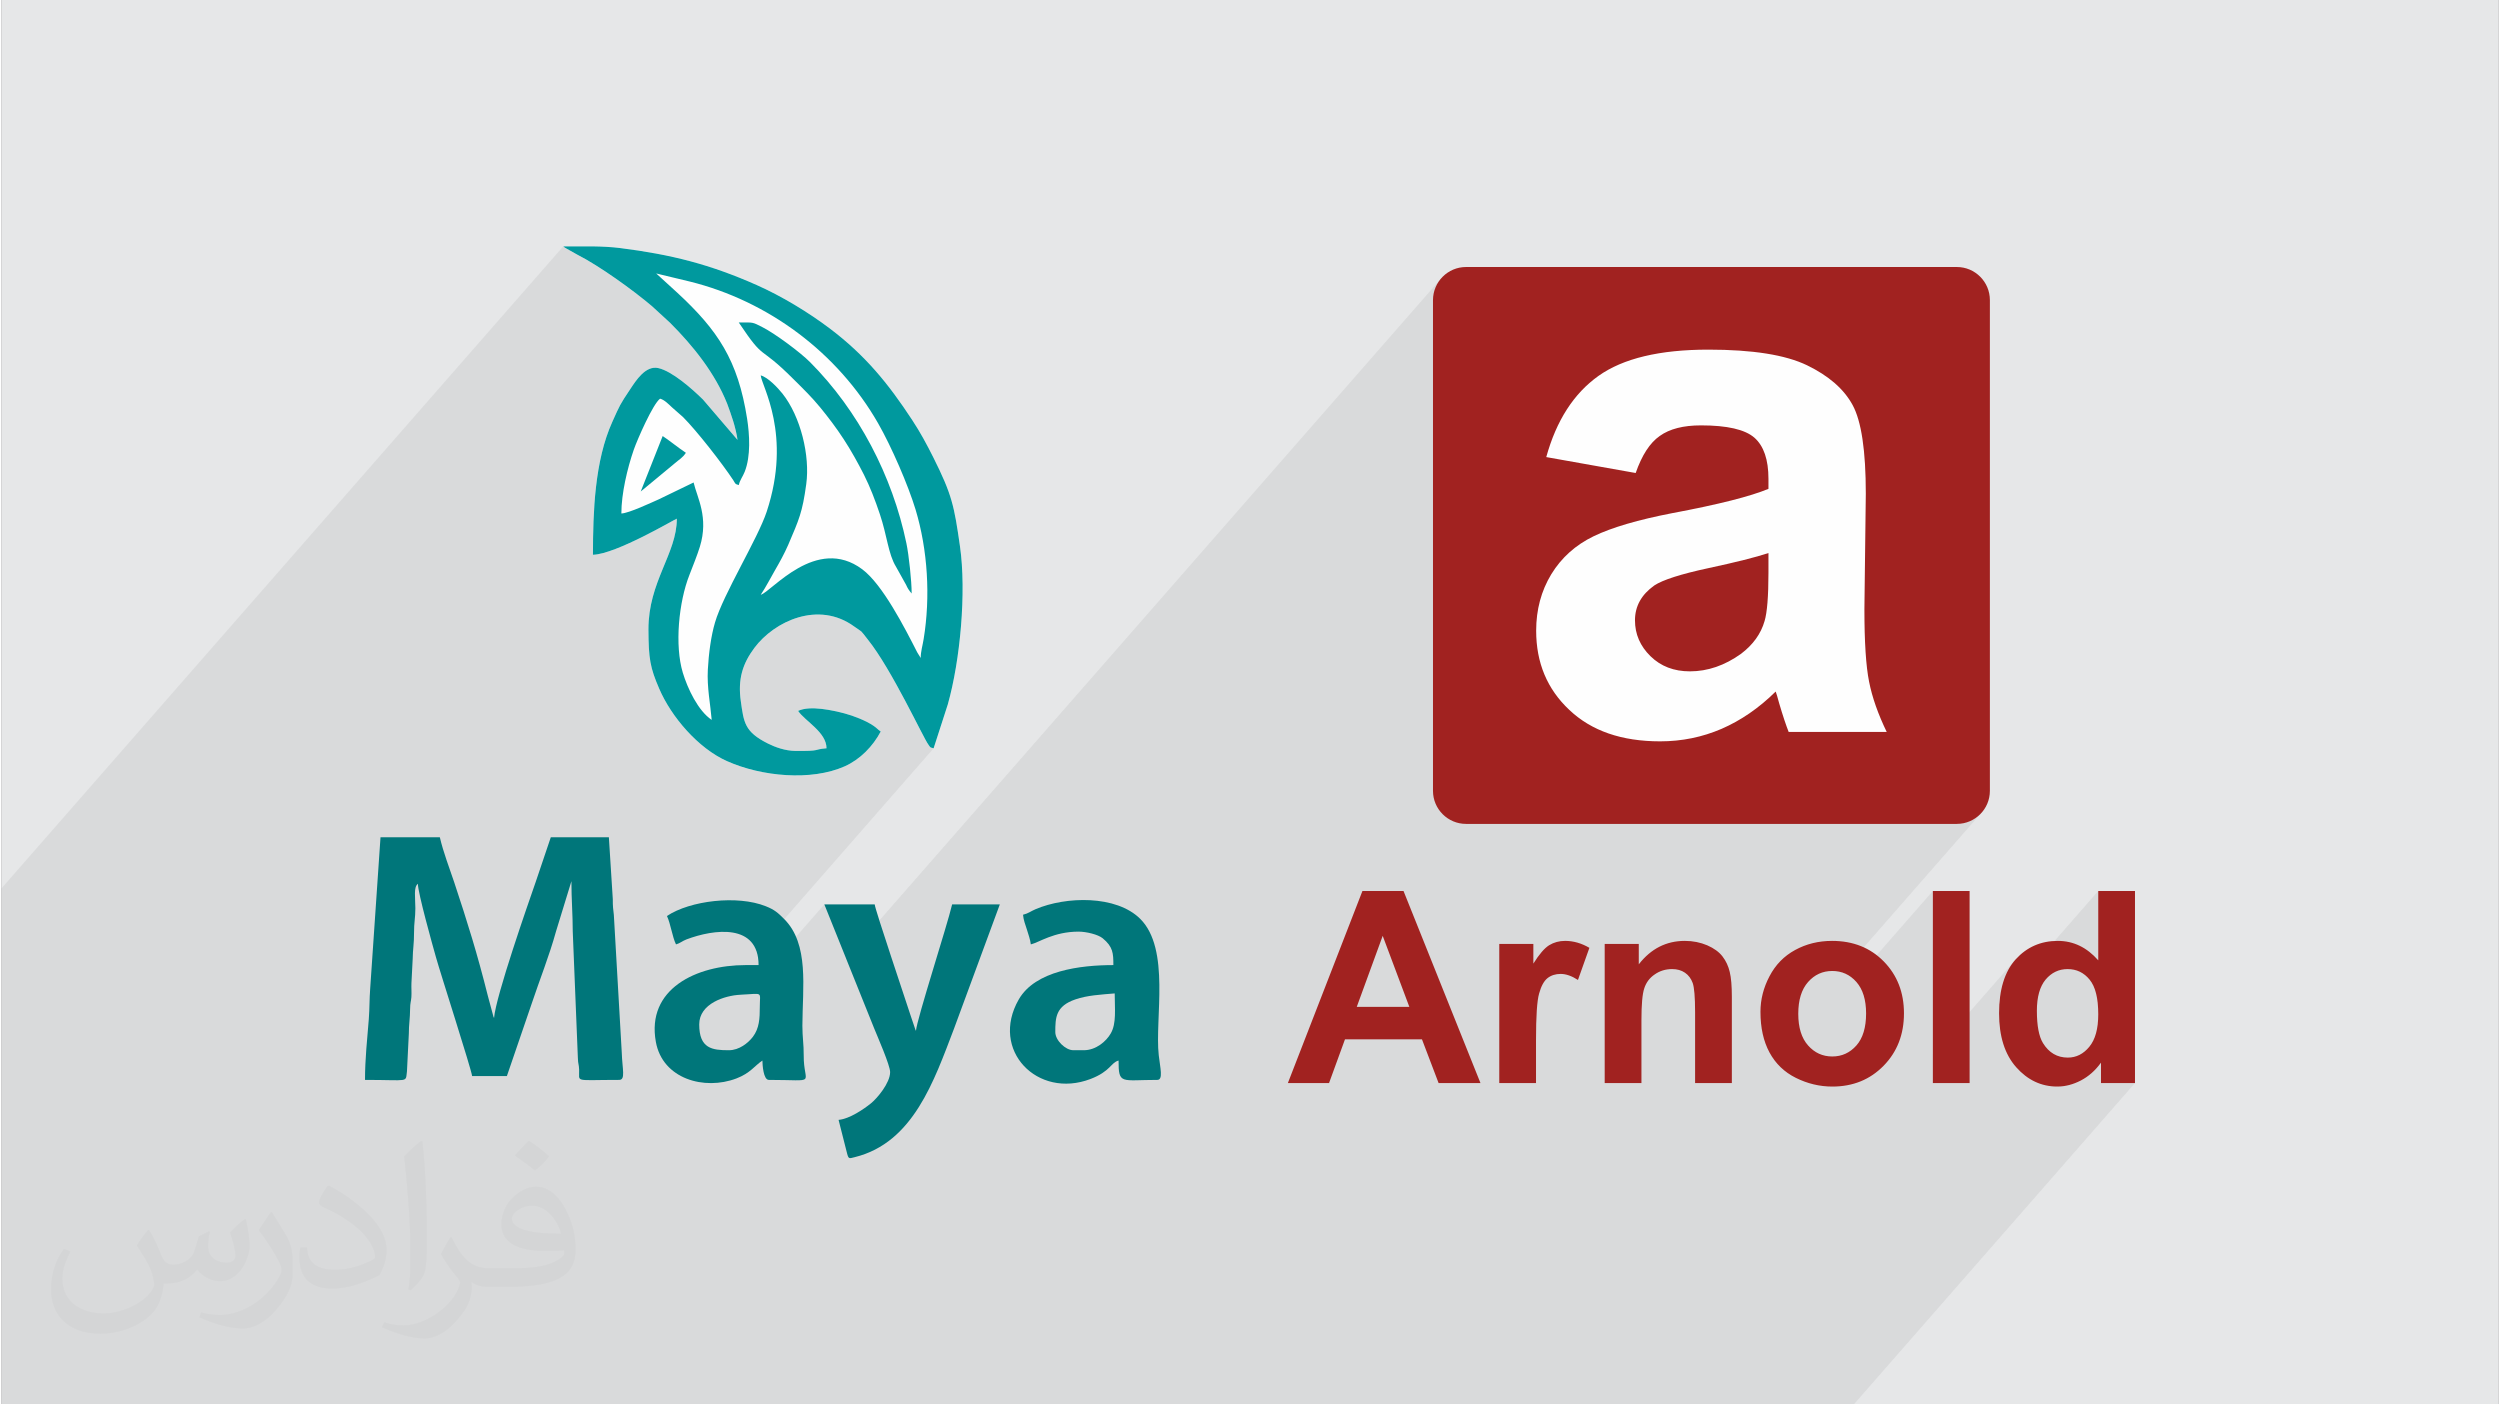
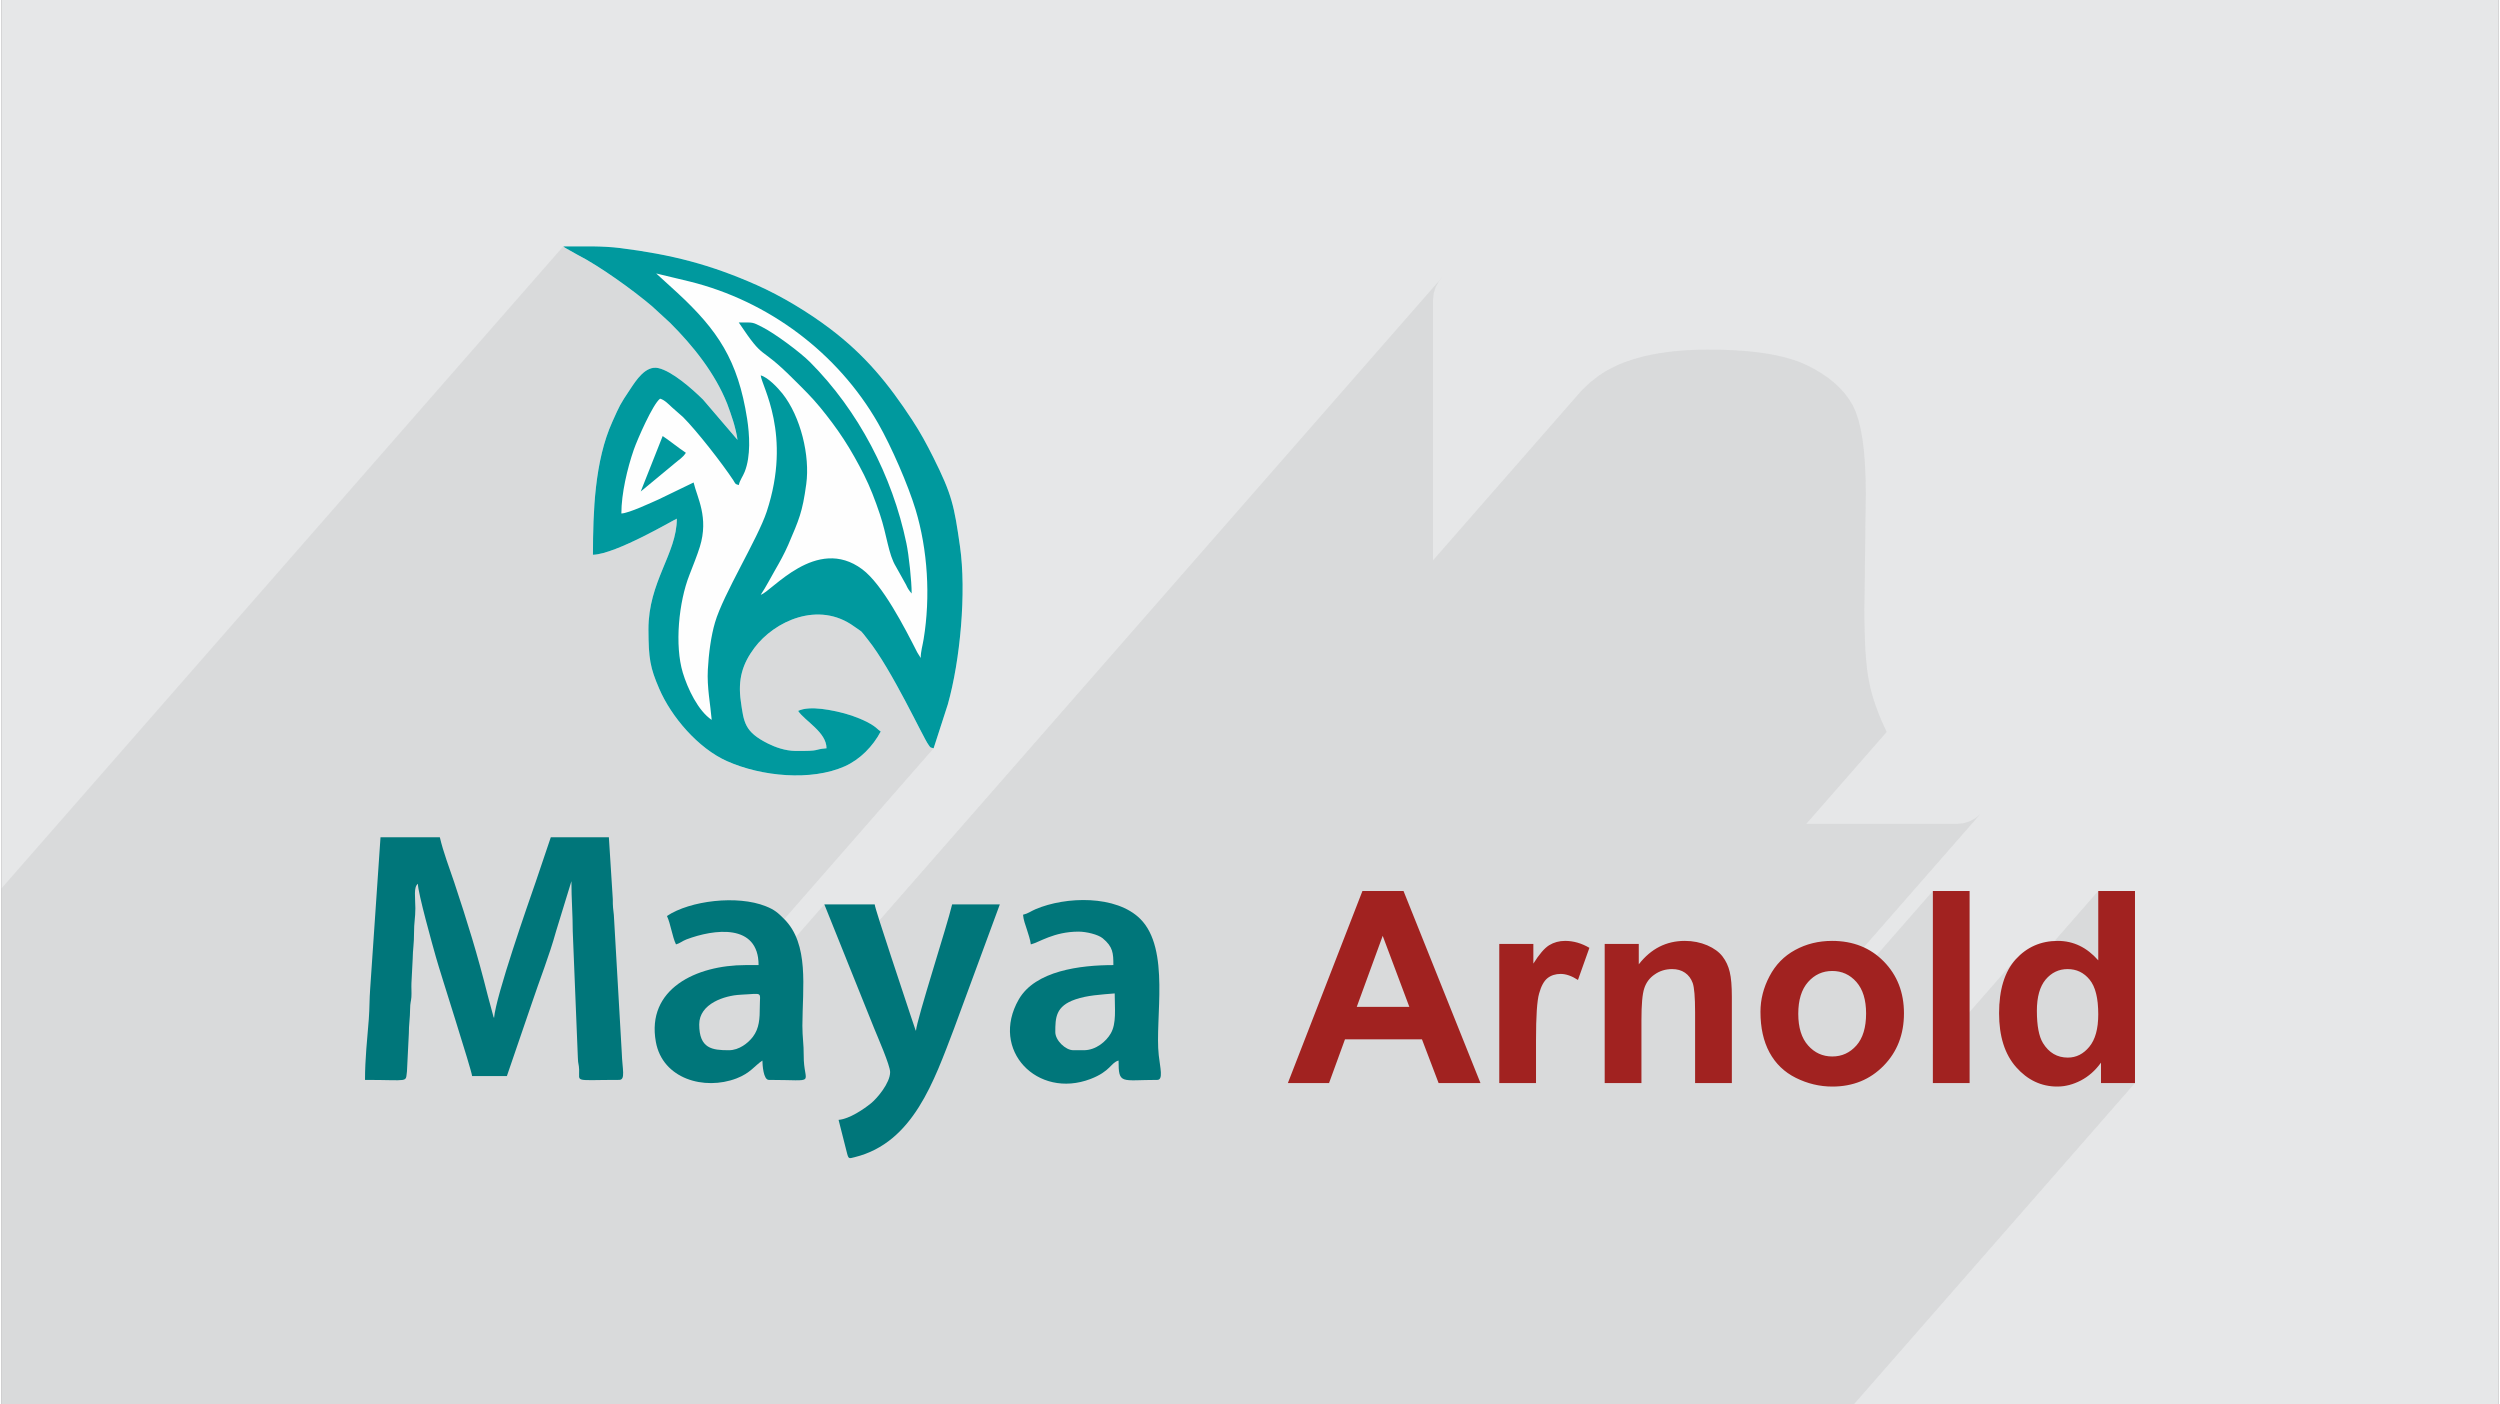
<svg xmlns="http://www.w3.org/2000/svg" xml:space="preserve" width="356px" height="200px" version="1.0" shape-rendering="geometricPrecision" text-rendering="geometricPrecision" image-rendering="optimizeQuality" fill-rule="evenodd" clip-rule="evenodd" viewBox="0 0 35600 20025">
  <rect x="0" y="0" width="35600" height="20025" fill="#808080" stroke="none" />
  <g id="Layer_x0020_1">
    <g id="_2191473523376">
      <path fill="#E6E7E8" d="M0 0l35600 0 0 20025 -35600 0 0 -20025z" />
-       <path fill="#373435" fill-opacity="0.031" d="M2102 17538c67,103 111,202 155,311 31,64 48,183 198,183 44,0 107,-14 163,-45 63,-33 111,-82 135,-159l61 -201 145 -72 10 10c-19,76 -24,148 -24,206 0,169 145,233 262,233 68,0 128,-33 128,-95 0,-81 -34,-216 -78,-338 68,-68 136,-136 214,-191l12 6c34,144 53,286 53,381 0,92 -41,195 -75,263 -70,132 -194,237 -344,237 -114,0 -240,-57 -327,-163l-5 0c-83,101 -209,194 -412,194l-63 0c-10,134 -39,229 -82,313 -122,237 -480,404 -817,404 -470,0 -705,-272 -705,-632 0,-223 72,-431 184,-577l92 37c-70,134 -116,261 -116,385 0,338 274,499 591,499 293,0 657,-188 722,-404 -24,-237 -114,-348 -250,-565 42,-72 95,-144 160,-220l13 0zm5414 -1273c99,62 196,136 290,221 -53,74 -118,142 -201,201 -94,-76 -189,-142 -286,-212 66,-74 131,-146 197,-210zm51 925c-160,0 -291,105 -291,183 0,167 320,219 702,217 -48,-196 -215,-400 -411,-400zm-359 894c208,0 390,-6 528,-41 155,-39 286,-118 286,-171 0,-15 0,-31 -5,-46 -87,9 -186,9 -274,9 -281,0 -496,-64 -581,-223 -22,-43 -36,-93 -36,-148 0,-153 65,-303 181,-406 97,-84 204,-138 313,-138 196,0 354,159 463,408 60,136 101,292 101,490 0,132 -36,243 -118,326 -153,148 -434,204 -865,204l-197 0 0 0 -51 0c-106,0 -184,-19 -244,-66l-10 0c2,24 5,49 5,72 0,97 -32,220 -97,319 -192,286 -400,410 -579,410 -182,0 -405,-70 -606,-161l36 -70c66,27 155,45 279,45 325,0 751,-313 804,-617 -12,-25 -33,-58 -65,-93 -94,-113 -155,-208 -211,-307 49,-95 92,-171 134,-239l16 -2c139,282 265,445 546,445l43 0 0 0 204 0zm-1406 299c24,-130 26,-276 26,-412l0 -202c0,-377 -48,-925 -87,-1281 68,-75 163,-161 238,-219l21 6c51,449 64,971 64,1450 0,126 -5,250 -17,340 -8,114 -73,200 -214,332l-31 -14zm-1447 -596c7,177 94,317 397,317 189,0 349,-49 526,-133 31,-15 48,-33 48,-50 0,-111 -84,-257 -228,-391 -138,-126 -322,-237 -494,-311 -58,-25 -77,-52 -77,-76 0,-52 68,-159 123,-235l20 -2c196,103 416,255 579,426 148,157 240,315 240,488 0,128 -39,250 -102,361 -216,109 -446,191 -674,191 -276,0 -465,-129 -465,-434 0,-33 0,-85 12,-151l95 0zm-500 -502l172 278c63,103 121,214 121,391l0 227c0,183 -117,379 -306,572 -147,132 -278,188 -399,188 -180,0 -386,-56 -623,-159l26 -70c76,21 163,37 270,37 341,-2 690,-251 850,-556 19,-35 27,-68 27,-91 0,-35 -20,-74 -34,-109 -87,-165 -184,-315 -291,-453 56,-88 111,-173 172,-257l15 2z" />
      <path fill="#373435" fill-opacity="0.078" d="M22523 5573l-2114 2417 0 -3712 10 -95 27 -88 44 -80 57 -70 -8506 9721 -310 -771 -1123 1283 -73 5 -89 8 -37 8 384 -439 -28 -194 -4 -7 2528 -2890 -19 -5 0 0 -14 -4 0 0 -9 -3 0 0 -5 -3 -1 0 -4 -5 0 0 -5 -8 -7 -10 0 -1 -11 -14 0 -1 -18 -28 -26 -46 0 0 -33 -63 0 0 -40 -77 0 0 -46 -89 0 0 -52 -100 -55 -107 -60 -113 -63 -118 -57 -103 341 -390 -49 -79 -74 -145 -85 -161 -93 -169 -59 -101 231 -264 -1 -75 -5 -88 -8 -98 -10 -101 -12 -101 -12 -96 -14 -86 -13 -71 -41 -180 -47 -179 -54 -177 -60 -176 -66 -173 -72 -172 -78 -169 -85 -166 -89 -163 -96 -159 -101 -156 -107 -151 -111 -148 -117 -143 -122 -138 -127 -132 -62 -58 -77 -66 -89 -71 -96 -72 -97 -70 -95 -64 -87 -55 -76 -43 -49 -25 -38 -18 -30 -12 -28 -7 -31 -4 -40 -1 -52 0 -70 0 -254 291 -20 -33 -68 -100 -74 -98 -80 -97 -86 -97 -92 -96 -99 -98 -106 -99 -298 -272 -265 302 -31 -24 0 0 -136 -102 -143 -102 -146 -99 -143 -93 -138 -83 0 0 -127 -69 0 0 -153 -86 -11 -7 -8 -4 -4 -2 -2 -2 -2 -2 -3 -2 -5 -4 -8 -7 -8009 9153 0 79 0 261 0 1 0 1559 0 396 0 0 0 217 0 317 0 268 0 29 0 174 0 444 0 200 0 103 0 275 0 74 0 357 0 126 0 34 0 27 0 4 0 111 0 106 0 96 0 189 0 5 0 38 0 108 0 73 0 1 0 60 0 436 0 95 0 244 0 211 0 0 0 22 0 111 0 0 0 499 0 9 64 0 365 0 15 0 46 0 93 0 31 0 5 0 102 0 34 0 340 0 37 0 158 0 0 0 294 0 12 0 95 0 161 0 304 0 43 0 44 0 77 0 0 0 129 0 162 0 93 0 108 0 46 0 249 0 285 0 183 0 98 0 119 0 83 0 19 0 68 0 95 0 1 0 123 0 189 0 386 0 23 0 26 0 175 0 0 0 119 0 3 0 208 0 113 0 69 0 352 0 281 0 1 0 284 0 67 0 80 0 333 0 423 0 80 0 361 0 622 0 7 0 71 0 69 0 128 0 35 0 245 0 3 0 146 0 323 0 31 0 15 0 7 0 422 0 6 0 276 0 97 0 113 0 372 0 444 0 11 0 268 0 70 0 99 0 43 0 33 0 718 0 20 0 549 0 320 0 451 0 77 0 485 0 268 0 318 0 196 0 354 0 141 0 89 0 617 0 26 0 139 0 241 0 356 0 35 0 69 0 165 0 506 0 1 0 16 0 320 0 301 0 359 0 524 0 458 0 306 0 351 0 173 0 188 0 283 0 836 0 642 0 555 0 325 0 38 0 316 0 207 0 304 0 950 0 364 0 6 0 249 0 486 0 4010 -4583 -485 0 0 -291 -119 135 -14 14 -37 30 -38 28 -39 26 -41 22 -41 20 -42 18 -41 14 -42 12 -42 10 -42 6 -42 4 -42 2 -39 -2 463 -530 32 -36 30 -41 26 -46 22 -51 18 -55 13 -60 10 -65 6 -70 2 -74 -2 -83 -5 -77 -10 -70 -13 -65 -18 -59 -21 -52 -25 -47 -29 -41 -32 -35 -31 -28 186 -213 0 -988 -1410 1612 10 -107 19 -108 26 -99 33 -93 41 -84 49 -77 55 -70 -1181 1350 0 -2324 -1114 1273 -12 -13 -38 -32 -40 -27 -42 -22 -44 -17 -8 -2 1973 -2255 -70 58 -80 43 -88 28 -95 9 -2147 0 1147 -1311 -44 -94 -41 -93 -37 -92 -33 -90 -30 -88 -26 -88 -22 -85 -18 -85 -16 -89 -14 -101 -11 -112 -10 -124 -7 -136 -5 -147 -3 -158 -1 -170 20 -1645 -3 -222 -9 -202 -14 -185 -21 -167 -27 -149 -32 -131 -38 -113 -44 -95 -52 -84 -60 -81 -68 -76 -77 -73 -86 -69 -94 -65 -102 -62 -111 -57 -60 -27 -63 -26 -68 -23 -71 -22 -74 -20 -79 -18 -82 -17 -87 -15 -89 -13 -94 -11 -97 -10 -102 -7 -104 -6 -109 -5 -112 -2 -116 -1 -128 1 -124 5 -120 7 -116 10 -112 14 -108 16 -104 19 -100 22 -96 25 -92 28 -88 30 -84 34 -80 37 -75 39 -72 43 -68 45 -127 100 -118 113z" />
      <g>
        <g>
          <g>
            <path fill="#00767A" d="M5182 15397c642,0 575,43 598,-120l27 -543c-1,-121 17,-208 18,-350 1,-89 12,-96 18,-165 5,-65 -2,-137 1,-202l18 -350c1,-121 20,-219 19,-367 -1,-145 19,-209 19,-350 -1,-156 -27,-303 36,-349 0,129 210,879 258,1048 60,217 507,1604 515,1693l496 0 352 -1028c113,-339 254,-691 348,-1033l220 -717c0,260 19,476 19,717l73 1804c2,88 15,84 18,166 7,186 -88,146 571,146 94,0 44,-154 37,-387l-113 -1965c-9,-77 -16,-121 -15,-224l-56 -883 -828 0 -214 633c-111,319 -570,1632 -595,1943 -3,-4 -6,-15 -7,-12l-82 -305c-148,-591 -289,-1045 -479,-1617 -69,-206 -156,-430 -205,-642l-846 0 -147 2154c-12,155 -8,283 -20,439 -22,280 -54,565 -54,866z" />
            <path fill="#00767A" d="M12669 15286c0,156 -187,376 -273,445 -100,81 -306,223 -462,236l123 485c21,76 29,66 110,46 833,-207 1129,-1090 1412,-1829l654 -1774 -680 0c-71,304 -502,1633 -516,1803 -2,-4 -5,-14 -6,-12l-70 -207c-70,-220 -506,-1508 -512,-1584l-718 0 712 1771c45,112 226,522 226,620z" />
            <path fill="#00767A" d="M15429 14974l-147 0c-115,0 -258,-143 -258,-258 0,-207 5,-371 287,-467 168,-58 360,-68 560,-85 0,221 27,426 -56,570 -65,114 -211,240 -386,240zm-865 -1932c6,74 34,147 53,205 18,56 53,160 58,218 119,-28 326,-181 680,-182 110,0 278,40 345,95 147,121 152,213 152,382 -472,0 -1114,80 -1349,490 -415,723 267,1423 1023,1134 287,-110 288,-233 400,-263 0,347 35,276 552,276 89,0 40,-176 21,-352 -58,-519 169,-1513 -264,-1944 -343,-341 -1060,-322 -1492,-138 -68,29 -106,62 -179,79z" />
            <path fill="#00767A" d="M10370 14974c-237,0 -423,-22 -423,-368 0,-298 366,-413 588,-423 332,-16 276,-52 276,165 0,178 -8,314 -99,435 -68,89 -196,191 -342,191zm-883 -1914c53,112 75,294 129,405 54,-14 91,-49 149,-71 392,-148 1028,-234 1028,366l-184 0c-705,0 -1418,340 -1280,1096 96,527 691,695 1149,520 199,-76 260,-182 370,-255 1,60 13,276 92,276 715,0 493,80 497,-350 1,-164 -19,-255 -19,-423 2,-547 100,-1162 -261,-1522 -86,-86 -136,-132 -261,-181 -404,-162 -1080,-81 -1409,139z" />
          </g>
          <g>
            <path fill="#FEFEFE" d="M8009 3513l424 0c131,2 259,8 381,23 738,93 1290,234 1955,529 361,161 734,388 1038,617 506,382 835,785 1177,1307 114,173 203,338 299,529 269,537 299,692 382,1273 93,651 4,1622 -174,2253l-202 625c-62,-16 -40,-7 -75,-54 -73,-96 -521,-1069 -861,-1494 -128,-161 -60,-90 -197,-189 -509,-370 -1137,-76 -1422,305 -170,227 -238,449 -194,760 43,302 51,437 388,605 103,52 245,104 392,105 379,3 240,-21 442,-38 0,-230 -307,-387 -405,-533 170,-82 499,-7 663,36 128,34 305,103 412,176 51,35 59,52 103,82 -112,211 -293,398 -515,497 -475,211 -1181,146 -1675,-74 -411,-182 -796,-631 -969,-1035 -129,-299 -151,-425 -153,-841 -2,-686 405,-1081 405,-1582 -24,5 -867,507 -1196,515 0,-615 25,-1340 276,-1895 109,-242 106,-242 254,-464 83,-125 220,-343 401,-303 198,44 484,297 638,449l492 575c-5,-62 -42,-207 -62,-269 -29,-88 -54,-168 -85,-246 -174,-438 -488,-828 -814,-1154l-259 -239c-268,-226 -747,-572 -1068,-735l-153 -86c-37,-23 -16,-7 -43,-30z" />
            <g>
              <path fill="#00999E" d="M9334 3899l474 114c1130,279 2116,1021 2689,2021 191,333 430,885 535,1232 173,574 214,1241 115,1845 -15,96 -42,176 -42,270l-49 -79c-182,-358 -496,-970 -784,-1185 -655,-489 -1295,322 -1448,363 76,-113 133,-228 203,-349 66,-114 132,-232 189,-363 154,-361 202,-460 257,-865 56,-405 -80,-965 -339,-1291 -65,-81 -204,-231 -310,-260 12,151 449,841 85,1944 -128,387 -620,1177 -737,1580 -57,193 -90,445 -102,671 -14,253 37,497 55,717 -194,-129 -344,-448 -412,-673 -118,-391 -58,-1007 94,-1393 50,-129 111,-280 149,-402 130,-421 -39,-701 -89,-917l-496 240c-98,43 -430,200 -534,202 0,-283 85,-644 177,-909 49,-142 273,-654 375,-728 62,16 124,81 170,124l157 138c196,196 559,661 717,901 29,45 21,54 78,69 18,-77 56,-117 85,-191 88,-223 69,-530 34,-755 -131,-835 -417,-1262 -998,-1799l-298 -272zm-1325 -386l424 0c131,2 259,8 381,23 738,93 1290,234 1955,529 361,161 734,388 1038,617 506,382 835,785 1177,1307 114,173 203,338 299,529 269,537 299,692 382,1273 93,651 4,1622 -174,2253l-202 625c-62,-16 -40,-7 -75,-53 -73,-97 -521,-1070 -861,-1495 -128,-161 -60,-90 -197,-189 -509,-370 -1137,-76 -1422,305 -170,227 -238,449 -194,760 43,302 51,437 388,605 104,52 245,103 392,105 379,3 240,-21 442,-38 0,-230 -307,-387 -405,-533 170,-82 499,-7 663,36 128,34 305,103 412,176 51,35 59,52 103,82 -112,211 -293,398 -515,497 -475,211 -1181,146 -1675,-74 -411,-182 -796,-631 -969,-1035 -129,-299 -151,-425 -153,-841 -2,-686 405,-1081 405,-1582 -24,5 -867,507 -1196,515 0,-616 25,-1340 276,-1895 109,-242 106,-242 254,-464 83,-125 220,-343 401,-303 198,44 484,297 638,449l492 575c-5,-62 -42,-207 -62,-269 -29,-88 -54,-167 -85,-246 -174,-438 -488,-828 -814,-1154l-259 -238c-268,-227 -747,-573 -1068,-736l-153 -86c-37,-23 -16,-7 -43,-30zm1325 386l0 0z" />
              <path fill="#00999E" d="M12976 8462c0,-176 -40,-550 -75,-716 -200,-961 -683,-1889 -1373,-2582 -139,-140 -497,-406 -679,-499 -152,-77 -123,-67 -338,-67 386,577 264,292 777,805 137,136 263,258 385,407 119,146 230,292 336,455 105,161 200,333 287,504 86,171 161,365 227,563 103,306 119,567 229,747l145 260c12,26 16,36 31,60 17,27 32,44 48,63z" />
              <path fill="#00999E" d="M9113 7008l483 -400c67,-59 111,-77 161,-152 -111,-74 -221,-165 -331,-239l-313 791z" />
            </g>
          </g>
        </g>
        <g>
-           <path fill="#A12220" d="M20880 3807l6998 0c260,0 471,212 471,471l0 6998c0,260 -211,471 -471,471l-6998 0c-259,0 -471,-211 -471,-471l0 -6998c0,-259 212,-471 471,-471z" />
-           <path fill="#FEFEFE" fill-rule="nonzero" d="M23299 6744l-1275 -227c144,-521 392,-906 744,-1157 351,-250 874,-375 1567,-375 629,0 1098,74 1407,223 307,149 525,337 650,567 125,230 188,650 188,1264l-20 1645c0,468 22,814 67,1037 44,223 128,461 251,715l-1398 0c-36,-92 -83,-230 -136,-411 -22,-84 -39,-139 -49,-165 -240,237 -498,413 -772,532 -274,118 -566,178 -876,178 -547,0 -979,-149 -1294,-448 -316,-296 -473,-673 -473,-1129 0,-300 72,-569 216,-806 144,-235 344,-416 605,-542 259,-125 632,-234 1121,-329 658,-123 1116,-240 1370,-346l0 -142c0,-275 -67,-470 -201,-588 -135,-117 -389,-175 -761,-175 -252,0 -447,50 -588,151 -142,99 -255,276 -343,528zm1893 1141c-180,60 -467,132 -859,216 -391,84 -648,167 -768,246 -184,131 -276,296 -276,497 0,198 74,368 221,512 147,144 334,216 562,216 254,0 497,-84 729,-250 170,-129 283,-283 336,-468 36,-120 55,-350 55,-687l0 -282z" />
-         </g>
+           </g>
        <path fill="#A12220" fill-rule="nonzero" d="M21086 15442l-597 0 -237 -623 -1098 0 -227 623 -587 0 1063 -2738 586 0 1097 2738zm-1014 -1086l-380 -1013 -370 1013 750 0zm1806 1086l-524 0 0 -1984 486 0 0 281c83,-133 158,-220 225,-262 67,-41 143,-62 228,-62 119,0 235,34 346,99l-163 458c-88,-57 -171,-86 -246,-86 -74,0 -137,20 -188,60 -51,41 -91,114 -120,220 -30,105 -44,327 -44,664l0 612zm2792 0l-524 0 0 -1011c0,-214 -12,-353 -34,-415 -23,-63 -59,-112 -110,-147 -51,-35 -112,-52 -184,-52 -92,0 -174,25 -246,75 -74,49 -123,116 -150,197 -28,82 -41,234 -41,456l0 897 -524 0 0 -1984 486 0 0 291c174,-223 392,-334 657,-334 116,0 222,22 319,63 96,42 169,95 218,159 50,65 84,139 103,221 20,82 30,199 30,352l0 1232zm408 -1016c0,-175 43,-344 129,-507 86,-164 207,-288 365,-374 157,-86 333,-130 527,-130 300,0 545,98 737,293 192,196 288,442 288,740 0,301 -97,550 -290,747 -194,198 -437,297 -731,297 -182,0 -355,-42 -520,-124 -165,-82 -290,-203 -376,-362 -86,-159 -129,-352 -129,-580zm539 28c0,197 47,348 140,452 93,105 208,157 345,157 136,0 251,-52 344,-157 92,-104 138,-257 138,-456 0,-195 -46,-344 -138,-449 -93,-105 -208,-157 -344,-157 -137,0 -252,52 -345,157 -93,105 -140,256 -140,453zm1919 988l0 -2738 524 0 0 2738 -524 0zm2882 0l-485 0 0 -291c-81,113 -178,198 -288,255 -110,57 -222,86 -334,86 -228,0 -424,-92 -587,-276 -163,-184 -244,-441 -244,-770 0,-336 79,-593 237,-768 159,-175 359,-263 601,-263 222,0 414,93 576,277l0 -988 524 0 0 2738zm-1399 -1030c0,212 29,365 87,460 85,138 203,207 354,207 121,0 223,-52 307,-155 85,-103 127,-257 127,-462 0,-229 -40,-393 -123,-494 -82,-101 -186,-151 -314,-151 -125,0 -229,50 -313,149 -83,100 -125,248 -125,446z" />
      </g>
    </g>
  </g>
</svg>